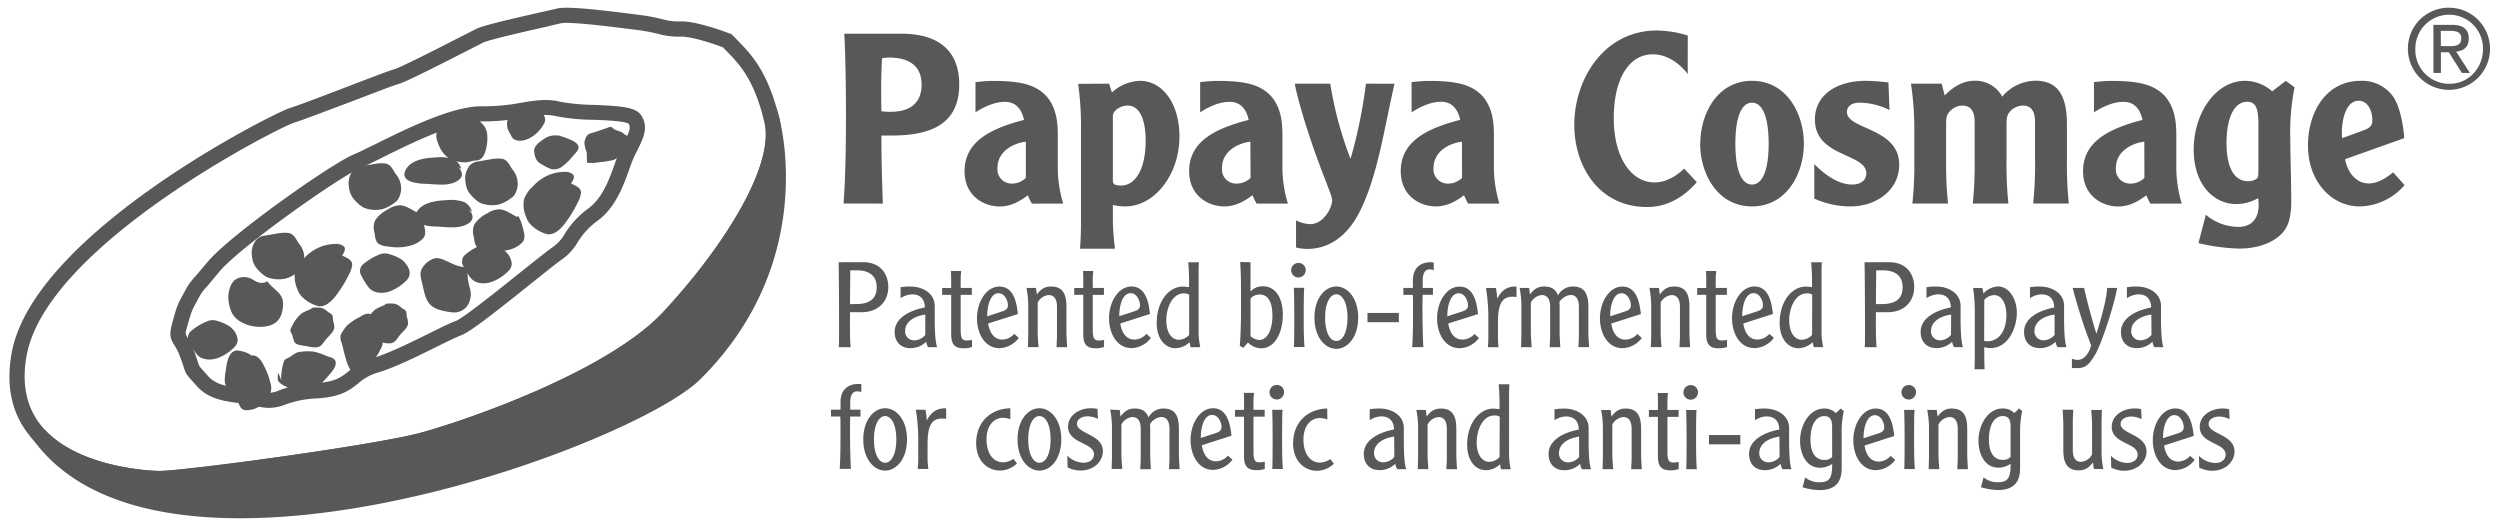
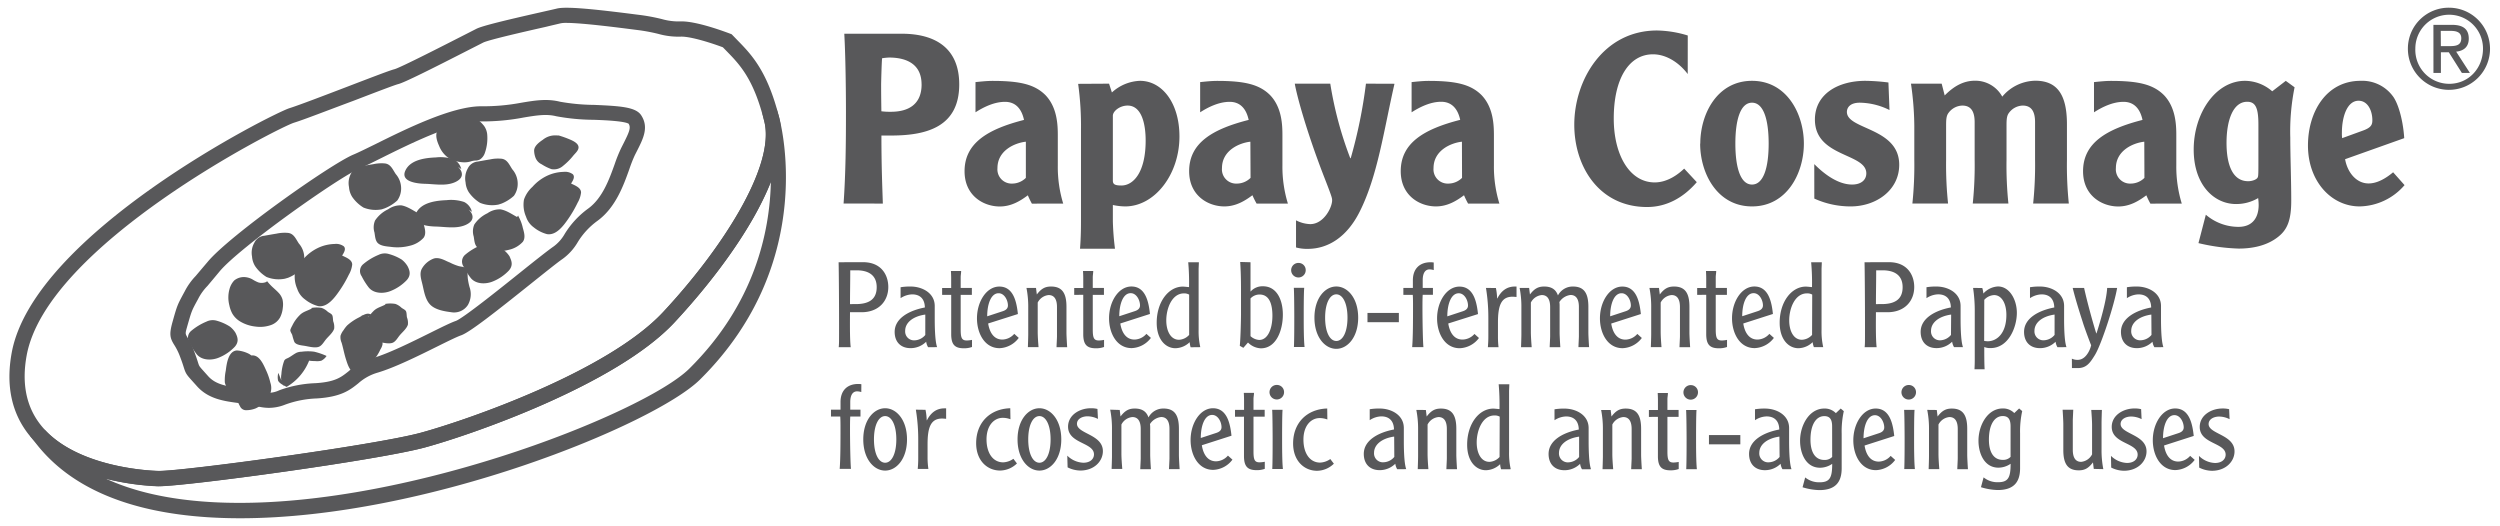
<svg xmlns="http://www.w3.org/2000/svg" id="Livello_1" data-name="Livello 1" viewBox="0 0 704.29 148.15">
  <defs>
    <style>.cls-1{fill:#58585a;}</style>
  </defs>
  <title>brevetti_mod</title>
-   <path class="cls-1" d="M217.31,33.34h0c0,.14.07.27.11.41,3.51,14.06-13,38.5-29,55.63S132,120.46,119.11,124,51,135,44.51,134.82c-4.24-.11-22.13-1.42-32.4-11.22l-.22.09c36.43,46.65,165.17.09,183.74-18.28,33.4-33,21.68-72.07,21.68-72.07" />
  <path class="cls-1" d="M67.65,146q-4.66,0-9.18-.29C36,144.25,19.79,137.29,10.2,125l-1.7-2.18,4.06-1.77,1,1c10.26,9.8,28.88,10.57,31,10.63,6.08.22,61.05-7.24,74-10.76,12.72-3.47,52.57-17.16,68.28-34,16.45-17.64,31.64-41.07,28.5-53.65l-.57-2.34,4-1.32.64,2.12c.12.4,11.7,40.66-22.23,74.22C184.4,119.53,120.21,146,67.65,146ZM29.79,134.83c7.87,3.64,17.55,5.84,29,6.57,51.9,3.32,122.65-24.94,135.37-37.52,18.46-18.26,22.7-38.58,23-52.58C212,64.27,201,79,190,90.84c-16.39,17.57-57.27,31.66-70.29,35.21-13.2,3.59-67.19,10.91-75,10.91h-.26A71.48,71.48,0,0,1,29.79,134.83Z" />
  <path class="cls-1" d="M44.71,137h-.26c-2.57-.07-25.39-1.06-36.16-14.34-5-6.18-6.69-14-5-23.25C9.43,65.78,77,31.87,81.56,30.47c2.46-.76,9.86-3.59,16.39-6.09,7.42-2.84,12-4.6,13.2-4.89,1.7-.46,14.66-7.09,19.54-9.58l3.53-1.8c1.75-.86,8.13-2.4,18.57-4.76,1.91-.43,3.41-.77,4.1-.94,2.62-.65,10.54.16,22.46,1.69l.88.11a54.63,54.63,0,0,1,6.25,1.17,17,17,0,0,0,5.2.65c4.53-.16,13,3.08,14,3.45l.44.17.33.34,1.2,1.24c4,4.09,8.57,8.72,11.88,22,3.76,15.1-12.79,39.67-29.53,57.62-16.39,17.57-57.27,31.66-70.3,35.21C106.49,129.65,52.49,137,44.71,137ZM159.56,6.45a7.67,7.67,0,0,0-1.63.12c-.71.18-2.24.52-4.19,1-4.78,1.08-16,3.62-17.61,4.42l-3.48,1.77c-11.36,5.81-18.75,9.5-20.46,9.93-1,.24-7.21,2.63-12.71,4.74C92.57,31,85.42,33.78,82.82,34.57,78.61,35.87,13.2,69,7.51,100.14c-1.46,8-.07,14.61,4.11,19.77,9.57,11.79,30.58,12.69,32.94,12.75h.22c7.14,0,61-7.28,73.75-10.76s52.57-17.15,68.28-34c16.45-17.64,31.64-41.06,28.51-53.65-3-12.13-7-16.14-10.77-20l-.91-.93c-2.66-1-8.83-3.06-11.79-3a20.85,20.85,0,0,1-6.35-.76,50.37,50.37,0,0,0-5.81-1.09l-.88-.11C174.46,7.8,164,6.45,159.56,6.45Z" />
  <path class="cls-1" d="M75.71,114.9a13.37,13.37,0,0,1-3.31-.46,45.2,45.2,0,0,0-5.09-.88c-4.23-.56-8.61-1.15-11.84-4.78l-1.25-1.39c-1.69-1.87-1.9-2.14-2.48-4-.19-.61-.47-1.48-1-2.86a17,17,0,0,0-1.67-3.39c-1.21-1.94-1.42-3-.49-6.37C49.91,86,50,85.87,51.73,82.65l.3-.55a18.25,18.25,0,0,1,3.09-4.34c.77-.91,1.84-2.18,3.39-4,6.12-7.39,34.65-27.55,41.08-30.22,1.34-.56,3.48-1.62,6-2.85,8.64-4.29,21.66-10.75,29.93-10.75h.2a57.57,57.57,0,0,0,11.14-1c3.9-.65,7.27-1.2,10.92-.28a57.57,57.57,0,0,0,9.63.89c7.43.32,11.7.61,13.22,2.92h0c2.21,3.38.61,6.53-1.24,10.17l-.54,1.06a39,39,0,0,0-1.55,3.94c-1.63,4.57-3.87,10.83-8.94,14.54a20.79,20.79,0,0,0-5.62,6.07,15.39,15.39,0,0,1-4.28,4.72c-1.29.87-4.73,3.63-8.71,6.81-10.1,8.08-17.43,13.86-19.88,14.7-1.19.41-3.75,1.68-6.72,3.15-5.34,2.65-12,5.95-16.83,7.37a14,14,0,0,0-5.39,3c-2.35,1.88-4.78,3.82-11.73,4.25a28.64,28.64,0,0,0-9,1.79A12.37,12.37,0,0,1,75.71,114.9Zm59.76-80.7c-7.26,0-20.24,6.44-28,10.3-2.65,1.32-4.75,2.36-6.22,3-5.71,2.37-33.84,22.25-39.42,29-1.56,1.89-2.64,3.16-3.41,4.08a14.85,14.85,0,0,0-2.59,3.61l-.31.57C54,87.56,54,87.56,52.74,91.95c-.56,2-.56,2,0,3a21.4,21.4,0,0,1,2,4.14c.56,1.49.86,2.42,1.06,3.07.32,1,.32,1,1.57,2.39l1.27,1.42c2.17,2.44,5.42,2.87,9.19,3.37a48.22,48.22,0,0,1,5.58,1,7.17,7.17,0,0,0,5.26-.39,32.78,32.78,0,0,1,10.18-2c5.59-.35,7.23-1.66,9.31-3.32a18.09,18.09,0,0,1,6.86-3.74c4.49-1.32,10.94-4.52,16.14-7.1,3.23-1.6,5.78-2.87,7.23-3.37,1.94-.67,12.36-9,18.59-14,4.22-3.38,7.55-6,9-7a11.3,11.3,0,0,0,3.12-3.54,25,25,0,0,1,6.65-7.16c4-2.93,5.9-8.25,7.43-12.52A41.14,41.14,0,0,1,175,41.7l.55-1.09c1.79-3.53,2.22-4.63,1.55-5.75-1.19-.73-6.41-1-9.89-1.11a59.44,59.44,0,0,1-10.5-1c-2.77-.7-5.59-.24-9.16.35a61.92,61.92,0,0,1-11.9,1.11Zm41.67.71Z" />
  <path class="cls-1" d="M687.63,13h2.2c1.86,0,3.55-.09,3.55-2.23,0-1.79-1.54-2.07-3-2.07h-2.78Zm-2.1-6h5.23c3.21,0,4.73,1.27,4.73,3.87,0,2.45-1.54,3.47-3.55,3.68l3.87,6h-2.26l-3.68-5.82h-2.23v5.82h-2.1ZM690,23.61c5.35,0,9.5-4.27,9.5-9.93a9.53,9.53,0,1,0-19.06,0A9.55,9.55,0,0,0,690,23.61m0-21.44a11.57,11.57,0,1,1-11.66,11.51A11.51,11.51,0,0,1,690,2.17" />
-   <path class="cls-1" d="M178,39.93c-.41-.5-.67-1.24-1.22-1.6-.28-.19-.6-.29-.86-.5a3.69,3.69,0,0,0-.82-.61c-.64-.29-1.36-.41-2-.77-.33-.19-.6-.61-1-.7a2.16,2.16,0,0,0-.92.23l-1.74.61c-.92.32-1.84.63-2.77.89a2.34,2.34,0,0,0-1.38.83,5.3,5.3,0,0,0-.66,1.83,8.1,8.1,0,0,0,.59,2.58c.23,1.06,0,2.14.21,3.19.49-.06,1,0,1.46,0,.92,0,1.84-.21,2.76-.3a12.68,12.68,0,0,0,1.68-.25A10.55,10.55,0,0,0,173,45a9,9,0,0,1,1.48-.75l1.07-.26c.42-.1.83-.19,1.25-.31a3.53,3.53,0,0,0,.83-.18s.25-.39.3-.46a1.93,1.93,0,0,0,.33-.59,2,2,0,0,0,0-.58,2.62,2.62,0,0,1-.14-.51c0-.22.27-.24.29-.45s-.27-.38,0-.54" />
  <path class="cls-1" d="M160.75,51.64c1.05.54,2.94,1.15,2.94,2.59a7.14,7.14,0,0,1-.95,2.85,33.11,33.11,0,0,1-2.7,4.64c-1.28,1.84-3.33,4.66-5.93,4.24a9.93,9.93,0,0,1-3.72-1.89,6,6,0,0,1-2.19-3,8.42,8.42,0,0,1-.59-4.83A8.53,8.53,0,0,1,150,52.64a12.77,12.77,0,0,1,4.66-3.36,11.67,11.67,0,0,1,4.12-.86,3.66,3.66,0,0,1,2.58.66c.78.8-.1,2-.55,2.74" />
  <path class="cls-1" d="M117.69,60c-1.43-.78-3-1.88-4.64-2.15a6,6,0,0,0-3.69,1.1,9.1,9.1,0,0,0-3.7,3.17,4.94,4.94,0,0,0-.17,3.37c.17.93.2,2.18.88,2.92.88.94,2.64,1,3.82,1.15a13.59,13.59,0,0,0,5.22-.32A7.52,7.52,0,0,0,119.32,67c.85-1.14.35-2.7,0-3.95A11.74,11.74,0,0,0,118,59.63l.13-.06" />
  <path class="cls-1" d="M114.76,74.89c.79,1.44,1,2.69-.15,4a12.74,12.74,0,0,1-4.35,3c-2,.89-4.89.93-6.38-.9a19.18,19.18,0,0,1-2-3.18,2.52,2.52,0,0,1,.46-3.4,16.38,16.38,0,0,1,4.28-2.6,4,4,0,0,1,3-.23,13.55,13.55,0,0,1,3.55,1.55,6.78,6.78,0,0,1,1.82,2.17" />
  <path class="cls-1" d="M66.29,93.69c.79,1.44,1,2.69-.15,4a12.75,12.75,0,0,1-4.35,3c-2,.89-4.89.93-6.38-.9a19.18,19.18,0,0,1-2-3.18,2.52,2.52,0,0,1,.46-3.4,16.38,16.38,0,0,1,4.28-2.6,4,4,0,0,1,3-.23A13.55,13.55,0,0,1,64.76,92a6.78,6.78,0,0,1,1.82,2.17" />
  <path class="cls-1" d="M145.65,61.13c-1.43-.78-3-1.88-4.64-2.15a6,6,0,0,0-3.69,1.1,9.11,9.11,0,0,0-3.7,3.17,4.94,4.94,0,0,0-.17,3.37c.17.93.2,2.18.88,2.92.88.94,2.64,1,3.82,1.15a13.61,13.61,0,0,0,5.22-.32,7.52,7.52,0,0,0,3.91-2.24c.85-1.14.35-2.7,0-3.95a11.74,11.74,0,0,0-1.36-3.47l.13-.06" />
  <path class="cls-1" d="M143.5,72.22c.79,1.44,1,2.69-.15,4a12.77,12.77,0,0,1-4.35,3c-2,.89-4.89.93-6.38-.9a19.2,19.2,0,0,1-2-3.18,2.52,2.52,0,0,1,.46-3.4,16.35,16.35,0,0,1,4.28-2.6,4,4,0,0,1,3-.23A13.48,13.48,0,0,1,142,70.52a6.78,6.78,0,0,1,1.82,2.17" />
  <path class="cls-1" d="M126.71,74c-1.33-.64-3-1.62-4.49-1.17a6.42,6.42,0,0,0-3.37,2.86c-.79,1.42-.13,3.17.2,4.63.46,2,.84,4.51,2.55,5.87,1.43,1.14,3.66,1.53,5.43,1.75a4.65,4.65,0,0,0,4.77-2,6.09,6.09,0,0,0,.47-5.09,18,18,0,0,1-.47-2.31c-.08-.71-.05-1.44-.16-2.15-.19-1.29-1.38-1.16-2.41-1.42a14.6,14.6,0,0,1-3.37-1.5" />
  <path class="cls-1" d="M108.53,85.62a8.36,8.36,0,0,1,2.86,0,4.8,4.8,0,0,1,1.71,1.07c.37.29.93.5,1.21.89s.23,1.25.33,1.81a4.31,4.31,0,0,1,.27,2.07c-.35,1.14-1.56,2.11-2.3,3-.58.69-1.17,1.83-2.08,2.13-1.14.37-2.79-.1-3.93-.29-.86-.14-2.39-.23-2.9-1.09a15.78,15.78,0,0,1-.61-2c-.17-.4-.58-.94-.53-1.4a5.63,5.63,0,0,1,.52-1.15,10.22,10.22,0,0,1,2.06-2.94c1-1.08,2.24-1.26,3.44-1.94" />
  <path class="cls-1" d="M87.76,86.75a8.31,8.31,0,0,1,2.86,0,4.82,4.82,0,0,1,1.71,1.07c.37.29.93.49,1.21.89s.23,1.25.33,1.81a4.31,4.31,0,0,1,.27,2.07c-.35,1.14-1.56,2.11-2.3,3-.58.69-1.17,1.83-2.08,2.13-1.14.37-2.79-.1-3.93-.29-.86-.14-2.39-.23-2.9-1.09a15.65,15.65,0,0,1-.61-2c-.17-.4-.58-.94-.53-1.4a5.76,5.76,0,0,1,.52-1.15,10.22,10.22,0,0,1,2.06-2.94c1-1.08,2.24-1.26,3.44-1.94" />
  <path class="cls-1" d="M101.69,88.78a4.74,4.74,0,0,1,3.24,1.31,13.71,13.71,0,0,1,2.76,2.7c.32.48.12,1,.08,1.52-.07.89,0,1.79,0,2.67a3.93,3.93,0,0,1-.57,1.4,13.33,13.33,0,0,1-1.87,3,18.63,18.63,0,0,1-2.91,2.27c-.69.51-1.56,1.5-2.51,1.32-1.41-.27-2.07-2.58-2.43-3.7-.5-1.54-.78-3.14-1.23-4.69a3.84,3.84,0,0,1-.32-2A5,5,0,0,1,96.79,93a8.57,8.57,0,0,1,1-1.31,14.91,14.91,0,0,1,3.39-2.29c.74-.4,1.88-1.19,2.78-1,.68.11,1.28.81,1.78,1.24" />
-   <path class="cls-1" d="M79.92,108.87a4.74,4.74,0,0,1-.65-3.43,13.69,13.69,0,0,1,.78-3.78c.23-.53.75-.63,1.24-.89.78-.42,1.48-1,2.27-1.4A3.92,3.92,0,0,1,85,99.08a13.28,13.28,0,0,1,3.51,0A18.43,18.43,0,0,1,92,100.28c.8.3,2.1.5,2.47,1.4.54,1.33-1,3.14-1.8,4-1,1.25-2.22,2.35-3.28,3.57a3.82,3.82,0,0,1-1.49,1.34,4.94,4.94,0,0,1-1.81.09,8.39,8.39,0,0,1-1.62-.11A14.83,14.83,0,0,1,80.73,109c-.74-.41-2-.94-2.39-1.78a4.29,4.29,0,0,1,.08-2.17" />
+   <path class="cls-1" d="M79.92,108.87a4.74,4.74,0,0,1-.65-3.43,13.69,13.69,0,0,1,.78-3.78c.23-.53.75-.63,1.24-.89.78-.42,1.48-1,2.27-1.4A3.92,3.92,0,0,1,85,99.08a13.28,13.28,0,0,1,3.51,0A18.43,18.43,0,0,1,92,100.28a3.82,3.82,0,0,1-1.49,1.34,4.94,4.94,0,0,1-1.81.09,8.39,8.39,0,0,1-1.62-.11A14.83,14.83,0,0,1,80.73,109c-.74-.41-2-.94-2.39-1.78a4.29,4.29,0,0,1,.08-2.17" />
  <path class="cls-1" d="M70.83,100.14c2.19-.29,3.36,2.47,4.1,4.11a18.55,18.55,0,0,1,1.24,3.57,4.65,4.65,0,0,1,0,3,13,13,0,0,1-1.49,2A6.27,6.27,0,0,1,72,115.06a7.32,7.32,0,0,1-2.78.5,1.84,1.84,0,0,1-1.6-1.1c-.5-.84-.75-1.8-1.23-2.65a8,8,0,0,0-1.7-1.87,3.8,3.8,0,0,1-1.35-2.21,12.8,12.8,0,0,1,.26-3.29c.24-1.85.66-5.59,3.18-5.71a9,9,0,0,1,3.45,1" />
  <path class="cls-1" d="M157.39,38.16a29.93,29.93,0,0,1,3.46,1.26c.84.39,2.22,1.08,2.13,2.2-.07.87-1,1.63-1.49,2.24a18.19,18.19,0,0,1-2.86,2.86,3.86,3.86,0,0,1-3.28.93,13.08,13.08,0,0,1-2.74-1.36,3.36,3.36,0,0,1-1.73-1.81,6.08,6.08,0,0,1-.41-2.13c.08-1.31,1.51-2.33,2.49-3a5.4,5.4,0,0,1,3.71-1.2" />
-   <path class="cls-1" d="M151.32,29.85c.58.82,1.2,1.63,1.74,2.48a2.09,2.09,0,0,1,.4,2.08,9.57,9.57,0,0,1-4.63,4.69c-1.52.71-4,1-4.8-.82-.3-.65-.73-1.26-1-1.92a5,5,0,0,1,0-2.71c.26-1.53.69-2.83,2.2-3.51A28.63,28.63,0,0,1,149.82,29" />
  <path class="cls-1" d="M141.27,57.36a11.35,11.35,0,0,0,3.51-2.2,5.81,5.81,0,0,0,1.06-3.66,6.13,6.13,0,0,0-1.5-3.78c-.83-1.21-1.37-2.77-3-3a10.64,10.64,0,0,0-3.33.2c-1.15.18-2.3.4-3.46.6a3.42,3.42,0,0,0-2.77,1.94,5.65,5.65,0,0,0-.62,3.91,5.94,5.94,0,0,0,.9,2.77,10.59,10.59,0,0,0,3.17,3,9.12,9.12,0,0,0,5.17.5" />
  <path class="cls-1" d="M96.28,71.94c1.05.54,2.94,1.15,2.94,2.59a7.13,7.13,0,0,1-.95,2.85A33.11,33.11,0,0,1,95.57,82c-1.28,1.84-3.33,4.66-5.93,4.24a10,10,0,0,1-3.72-1.89,6,6,0,0,1-2.19-3,8.42,8.42,0,0,1-.59-4.83,8.53,8.53,0,0,1,2.35-3.57,12.77,12.77,0,0,1,4.66-3.36,11.67,11.67,0,0,1,4.12-.86,3.66,3.66,0,0,1,2.58.66c.78.8-.1,2-.55,2.74" />
  <path class="cls-1" d="M81.14,78.26a11.35,11.35,0,0,0,3.51-2.2,5.81,5.81,0,0,0,1.06-3.66,6.13,6.13,0,0,0-1.5-3.78c-.83-1.21-1.37-2.77-3-3a10.69,10.69,0,0,0-3.32.2c-1.15.18-2.3.4-3.46.6a3.42,3.42,0,0,0-2.77,1.94A5.65,5.65,0,0,0,71,72.25a5.94,5.94,0,0,0,.9,2.77,10.59,10.59,0,0,0,3.17,3,9.12,9.12,0,0,0,5.17.5" />
  <path class="cls-1" d="M108.41,58.68a11.35,11.35,0,0,0,3.51-2.2A5.79,5.79,0,0,0,113,52.83a6.13,6.13,0,0,0-1.5-3.78c-.83-1.21-1.37-2.77-3-3a10.7,10.7,0,0,0-3.33.2c-1.15.18-2.3.4-3.46.6a3.42,3.42,0,0,0-2.77,1.94,5.65,5.65,0,0,0-.62,3.91,5.94,5.94,0,0,0,.9,2.77,10.59,10.59,0,0,0,3.17,3,9.12,9.12,0,0,0,5.17.5" />
  <path class="cls-1" d="M129.82,57.53l.11-.11c1.13.84,3.11,2,3.19,3.63.08,1.38-1.46,2.19-2.57,2.56-2.47.82-5.3.27-7.84.21-2-.05-7.09-.5-5.47-3.81,1.45-3,5.63-3.5,8.53-3.62a11.64,11.64,0,0,1,5,.52,4.2,4.2,0,0,1,2.18,2.76" />
  <path class="cls-1" d="M126.82,45.49l.11-.11c1.13.84,3.11,2,3.19,3.63.08,1.38-1.46,2.19-2.57,2.56-2.47.82-5.3.27-7.84.21-2-.05-7.09-.5-5.47-3.81,1.45-3,5.63-3.5,8.53-3.62a11.64,11.64,0,0,1,5,.52,4.2,4.2,0,0,1,2.18,2.76" />
  <path class="cls-1" d="M75.15,79.1a17.72,17.72,0,0,0,1.48,1.63c.6.57,1.24,1.1,1.8,1.7a4.58,4.58,0,0,1,1.16,1.95,6.38,6.38,0,0,1,.08,2.35,7.53,7.53,0,0,1-.74,2.64,4.73,4.73,0,0,1-2.45,2.15A9.19,9.19,0,0,1,72,92a10.58,10.58,0,0,1-4.32-1.42,6.34,6.34,0,0,1-2.25-2.27A8.54,8.54,0,0,1,64.61,86a8.82,8.82,0,0,1,.06-4.62A5.58,5.58,0,0,1,66,79a4.29,4.29,0,0,1,3.17-.92,5.06,5.06,0,0,1,2,.66,9.67,9.67,0,0,0,1.58.81,3.18,3.18,0,0,0,2.42-.2" />
  <path class="cls-1" d="M134.37,33.54a10.19,10.19,0,0,1,2,1.93,5,5,0,0,1,.87,2.25,12.47,12.47,0,0,1-.65,5.37,3.59,3.59,0,0,1-1.37,1.83,2.91,2.91,0,0,1-1.4.31,4.87,4.87,0,0,0-1.19.24,6.09,6.09,0,0,1-1.92.26,9.35,9.35,0,0,1-4-1,7.41,7.41,0,0,1-3-3.62c-.56-1.25-1.17-2.93-.51-4.25a6.19,6.19,0,0,1,.85-1.17,9,9,0,0,1,.65-.81,4.44,4.44,0,0,1,2-.82,34.92,34.92,0,0,1,3.76-.75,7.34,7.34,0,0,1,2.79,0,18.66,18.66,0,0,1,2.76,1" />
  <path class="cls-1" d="M619.55,131.73a8.23,8.23,0,0,0,3.58.9c3.89,0,6.37-2.61,6.37-5.46,0-4.76-7.3-4.86-7.3-7.71,0-1.34,1.41-2.11,3-2.11a6.67,6.67,0,0,1,2.91.74l-.13-2.81a7.23,7.23,0,0,0-1.88-.2c-3.15,0-6.4,1.91-6.4,5.19,0,4.83,7.3,4.39,7.3,7.81,0,1.24-1,2.35-3,2.35a6.79,6.79,0,0,1-4.52-2Zm-10.19-8.28c0-3.28,1-6.5,3.22-6.5,1.64,0,2.61,2,2.61,3.45,0,.84-.57,1.34-1.54,1.64Zm8.65-.64c-.34-3.15-1.14-7.74-5.23-7.74-3.62,0-6.3,4.25-6.3,8.95,0,4.19,2.14,8.41,6.37,8.41a7.09,7.09,0,0,0,5.43-2.88L617,128.42a4.57,4.57,0,0,1-3.35,1.61c-2.55,0-3.65-2.28-4-4.53Zm-23.25,8.91a8.21,8.21,0,0,0,3.58.9c3.89,0,6.37-2.61,6.37-5.46,0-4.76-7.3-4.86-7.3-7.71,0-1.34,1.41-2.11,3-2.11a6.67,6.67,0,0,1,2.91.74l-.13-2.81a7.22,7.22,0,0,0-1.88-.2c-3.15,0-6.4,1.91-6.4,5.19,0,4.83,7.3,4.39,7.3,7.81,0,1.24-1,2.35-3,2.35a6.78,6.78,0,0,1-4.52-2Zm-2.22.44a27.45,27.45,0,0,1-.5-5.56V119.1c0-.7.07-2.95.1-3.62h-3c.1,1.34.23,3,.23,4.36V128a3.87,3.87,0,0,1-3.08,2.11c-1.54,0-2.35-1.14-2.35-3.38v-8.31c0-.34.1-2.18.13-3h-3c.07,1,.2,3.22.2,4.12v7.27c0,3.89,1.27,5.69,4.35,5.69,1.68,0,2.75-.6,4-2.24l.23,1.84Zm-26.13-3.45a2.87,2.87,0,0,1-2.24.84c-2.32,0-3.86-1.88-3.86-5.7,0-4.33,1.64-6.64,3.89-6.64,1.58,0,2.21.94,2.21,2.91Zm-8.34,8.54a17.16,17.16,0,0,0,4.72.8c4.79,0,6.3-2.51,6.3-6.16v-9.72a26.71,26.71,0,0,1,.6-6.36l-.87-.74-1.37,1.3a4.38,4.38,0,0,0-3.25-1.3c-4.29,0-6.83,4.76-6.83,9.08,0,3.59,1.64,7.6,5.63,7.6a6.1,6.1,0,0,0,3.42-1.1c0,3.86-.64,5.2-3.55,5.2a6.19,6.19,0,0,1-4.06-1.37Zm-15.14-21.78a27.43,27.43,0,0,1,.5,5.56v7.51c0,.7-.07,2.95-.1,3.62h3c-.1-1.34-.23-3-.23-4.36V119.6a3.88,3.88,0,0,1,3.08-2.11c1.54,0,2.35,1.14,2.35,3.38v8.31c0,.34-.1,2.18-.13,3h3c-.07-1-.2-3.22-.2-4.12v-7.27c0-3.89-1.27-5.69-4.35-5.69-1.68,0-2.75.6-4,2.24l-.23-1.84Zm-5-7a2.05,2.05,0,1,0,1.84,2,2,2,0,0,0-1.84-2m-1.51,7c.1,1.24.14,6.67.14,8.14,0,2.21,0,6.53-.1,8.54h3c-.23-2-.23-6.33-.23-8.54,0-1.47,0-6.9.13-8.14Zm-11.43,8c0-3.28,1-6.5,3.22-6.5,1.64,0,2.61,2,2.61,3.45,0,.84-.57,1.34-1.54,1.64Zm8.65-.64c-.34-3.15-1.14-7.74-5.23-7.74-3.62,0-6.3,4.25-6.3,8.95,0,4.19,2.14,8.41,6.36,8.41a7.08,7.08,0,0,0,5.43-2.88l-1.27-1.14a4.57,4.57,0,0,1-3.35,1.61c-2.55,0-3.66-2.28-4-4.53Zm-17.49,5.9a2.88,2.88,0,0,1-2.25.84c-2.31,0-3.86-1.88-3.86-5.7,0-4.33,1.64-6.64,3.89-6.64,1.58,0,2.21.94,2.21,2.91Zm-8.34,8.54a17.17,17.17,0,0,0,4.72.8c4.79,0,6.3-2.51,6.3-6.16v-9.72a26.6,26.6,0,0,1,.6-6.36l-.87-.74-1.37,1.3a4.38,4.38,0,0,0-3.25-1.3c-4.29,0-6.83,4.76-6.83,9.08,0,3.59,1.64,7.6,5.63,7.6a6.11,6.11,0,0,0,3.42-1.1c0,3.86-.64,5.2-3.55,5.2a6.19,6.19,0,0,1-4.06-1.37Zm-6.47-8.54a4.12,4.12,0,0,1-3,1.51,2.5,2.5,0,0,1-2.72-2.65c0-2.38,2.28-4.12,5.67-4.59Zm3.35,3.45c-.47-1.34-.67-4.15-.67-8.11v-3.48c0-3.69-3.55-5.49-6.8-5.49a15.89,15.89,0,0,0-2.81.2v3.08a6.22,6.22,0,0,1,3.25-1.07c2.48,0,3.55,1.54,3.59,3.69-4.56.87-8.51,3.12-8.51,6.87,0,2.85,1.71,4.59,4.49,4.59a6.24,6.24,0,0,0,4.39-1.81,4.06,4.06,0,0,0,.53,1.54Zm-23.25-7h8.84v-2.61h-8.84Zm-4.93-16.68a2.05,2.05,0,1,0,1.84,2,2,2,0,0,0-1.84-2m-1.51,7c.1,1.24.14,6.67.14,8.14,0,2.21,0,6.53-.1,8.54h3c-.23-2-.23-6.33-.23-8.54,0-1.47,0-6.9.13-8.14Zm-7.94,1.94v11.06c0,2.95,1,4,3.58,4a6.56,6.56,0,0,0,2.28-.37v-2a8.44,8.44,0,0,1-1.47.17c-1.44,0-1.71-.81-1.71-3.15v-9.72h3.15v-1.94h-3.15v-3c0-.6.14-1.17.14-1.77H467c.07,1.2.07,2,.07,2.31v2.48h-2.55v1.94Zm-16-1.94a27.27,27.27,0,0,1,.5,5.56v7.51c0,.7-.07,2.95-.1,3.62h3c-.1-1.34-.24-3-.24-4.36V119.6a3.88,3.88,0,0,1,3.09-2.11c1.54,0,2.35,1.14,2.35,3.38v8.31c0,.34-.1,2.18-.13,3h3c-.07-1-.2-3.22-.2-4.12v-7.27c0-3.89-1.27-5.69-4.35-5.69-1.68,0-2.75.6-4,2.24l-.23-1.84Zm-6.2,13.24a4.12,4.12,0,0,1-2.95,1.51,2.5,2.5,0,0,1-2.72-2.65c0-2.38,2.28-4.12,5.67-4.59Zm3.35,3.45c-.47-1.34-.67-4.15-.67-8.11v-3.48c0-3.69-3.55-5.49-6.8-5.49a15.89,15.89,0,0,0-2.81.2v3.08a6.22,6.22,0,0,1,3.25-1.07c2.48,0,3.55,1.54,3.59,3.69-4.56.87-8.51,3.12-8.51,6.87,0,2.85,1.71,4.59,4.49,4.59a6.24,6.24,0,0,0,4.39-1.81,4,4,0,0,0,.53,1.54Zm-25.76-3.45a4.11,4.11,0,0,1-2.85,1.37c-2.38,0-3.59-2.51-3.59-5.46,0-3.35,1.58-7.61,5-7.61a2.78,2.78,0,0,1,1.48.34Zm3.15,3.45a20.58,20.58,0,0,1-.47-4.92V110.19c0-.27.07-1.61.07-1.94h-3a63.55,63.55,0,0,1,.23,7c-.2,0-1.31-.14-1.74-.14-4,0-7.37,4.25-7.37,10.19,0,4.66,2.48,7.17,5.29,7.17a5.93,5.93,0,0,0,4-1.71,6.19,6.19,0,0,0,.27,1.44ZM399,115.48a27.43,27.43,0,0,1,.5,5.56v7.51c0,.7-.07,2.95-.1,3.62h3c-.1-1.34-.23-3-.23-4.36V119.6a3.88,3.88,0,0,1,3.08-2.11c1.54,0,2.35,1.14,2.35,3.38v8.31c0,.34-.1,2.18-.13,3h3c-.07-1-.2-3.22-.2-4.12v-7.27c0-3.89-1.27-5.69-4.35-5.69-1.68,0-2.75.6-4,2.24l-.23-1.84Zm-6.2,13.24a4.12,4.12,0,0,1-3,1.51,2.5,2.5,0,0,1-2.71-2.65c0-2.38,2.28-4.12,5.67-4.59Zm3.35,3.45c-.47-1.34-.67-4.15-.67-8.11v-3.48c0-3.69-3.55-5.49-6.8-5.49a15.89,15.89,0,0,0-2.81.2v3.08a6.21,6.21,0,0,1,3.25-1.07c2.48,0,3.55,1.54,3.59,3.69-4.56.87-8.51,3.12-8.51,6.87,0,2.85,1.71,4.59,4.49,4.59a6.25,6.25,0,0,0,4.39-1.81,4,4,0,0,0,.53,1.54Zm-22.25-17.09c-5.73.17-9.61,4.05-9.61,9.85,0,4.89,3.11,7.7,6.76,7.7a6.91,6.91,0,0,0,4.72-2l-1-1.31a5.34,5.34,0,0,1-2.88,1c-2.85,0-4.69-2.58-4.69-6.47,0-4.06,2.24-6.07,4.56-6.07a6.11,6.11,0,0,1,2.18.4Zm-14-6.63a2.05,2.05,0,1,0,1.84,2,2,2,0,0,0-1.84-2m-1.51,7c.1,1.24.13,6.67.13,8.14,0,2.21,0,6.53-.1,8.54h3c-.23-2-.23-6.33-.23-8.54,0-1.47,0-6.9.13-8.14Zm-7.94,1.94v11.06c0,2.95,1,4,3.58,4a6.56,6.56,0,0,0,2.28-.37v-2a8.44,8.44,0,0,1-1.47.17c-1.44,0-1.71-.81-1.71-3.15v-9.72h3.15v-1.94h-3.15v-3c0-.6.14-1.17.14-1.77H350.4c.07,1.2.07,2,.07,2.31v2.48h-2.55v1.94Zm-12.17,6c0-3.28,1-6.5,3.22-6.5,1.64,0,2.62,2,2.62,3.45,0,.84-.57,1.34-1.54,1.64Zm8.65-.64c-.34-3.15-1.14-7.74-5.22-7.74-3.62,0-6.3,4.25-6.3,8.95,0,4.19,2.14,8.41,6.36,8.41a7.08,7.08,0,0,0,5.43-2.88l-1.27-1.14a4.57,4.57,0,0,1-3.35,1.61c-2.55,0-3.66-2.28-4-4.53Zm-34.17-7.34a27.27,27.27,0,0,1,.5,5.56v7.51c0,.7-.07,2.95-.1,3.62h3c-.1-1.34-.24-3-.24-4.36V119.6a3.88,3.88,0,0,1,3.09-2.11c1.54,0,2.35,1.14,2.35,3.38v8.31c0,.34-.1,2.18-.13,3h3c-.07-1-.2-3.22-.2-4.12v-7.27c0-.47,0-.94-.07-1.31a4.29,4.29,0,0,1,3.15-2c1.54,0,2.35,1.14,2.35,3.38v8.31c0,.34-.1,2.18-.14,3h3c-.07-1-.2-3.22-.2-4.12v-7.27c0-3.89-1.27-5.69-4.35-5.69a4.68,4.68,0,0,0-4.22,2.51c-.6-1.71-1.84-2.51-3.88-2.51-1.68,0-2.75.6-4,2.24l-.23-1.84Zm-12,16.25a8.22,8.22,0,0,0,3.58.9c3.89,0,6.36-2.61,6.36-5.46,0-4.76-7.3-4.86-7.3-7.71,0-1.34,1.41-2.11,3-2.11a6.67,6.67,0,0,1,2.91.74l-.14-2.81a7.21,7.21,0,0,0-1.88-.2c-3.15,0-6.4,1.91-6.4,5.19,0,4.83,7.3,4.39,7.3,7.81,0,1.24-1,2.35-3,2.35a6.78,6.78,0,0,1-4.52-2Zm-7.94-14.44c1.81,0,3.15,2.48,3.15,6.57s-1.34,6.57-3.15,6.57-3.15-2.48-3.15-6.57,1.34-6.57,3.15-6.57m0-2.21c-3.15,0-6.16,3.25-6.16,8.78s3,8.78,6.16,8.78,6.16-3.25,6.16-8.78-3-8.78-6.16-8.78m-8.21,0c-5.73.17-9.61,4.05-9.61,9.85,0,4.89,3.11,7.7,6.76,7.7a6.92,6.92,0,0,0,4.73-2l-1-1.31a5.34,5.34,0,0,1-2.88,1c-2.85,0-4.69-2.58-4.69-6.47,0-4.06,2.25-6.07,4.56-6.07a6.1,6.1,0,0,1,2.18.4Zm-26.6.4a51.78,51.78,0,0,1,.67,8.51v5.19c0,1.24-.07,2.14-.14,3h3a24,24,0,0,1-.23-2.81v-4.12c0-4.73.87-7.27,4.09-7.27.47,0,1,.07,1.14.07v-2.94h-.47c-2.28,0-3.85,1.24-4.93,3.35h-.07a17,17,0,0,0-.34-2.94Zm-8.65,1.81c1.81,0,3.15,2.48,3.15,6.57s-1.34,6.57-3.15,6.57-3.15-2.48-3.15-6.57,1.34-6.57,3.15-6.57m0-2.21c-3.15,0-6.16,3.25-6.16,8.78s3,8.78,6.16,8.78,6.16-3.25,6.16-8.78-3-8.78-6.16-8.78m-6.7-6.77a6,6,0,0,0-.87-.07c-3.25,0-5,2-5,5.06v2.18H234.1v1.94h2.61c.07.87.07,2.28.07,3.18,0,3.89,0,8.68-.23,11.56h3.18c-.14-1.27-.27-6.87-.27-11.22,0-1,0-2.58.07-3.52h2.88v-1.94h-2.88V113.3c0-2,.7-3.05,1.94-3.05a4.24,4.24,0,0,1,1.17.2Z" />
  <path class="cls-1" d="M606.11,94.35a4.12,4.12,0,0,1-3,1.51,2.5,2.5,0,0,1-2.71-2.65c0-2.38,2.28-4.12,5.67-4.59Zm3.35,3.45c-.47-1.34-.67-4.15-.67-8.11V86.21c0-3.69-3.55-5.49-6.8-5.49a15.89,15.89,0,0,0-2.81.2V84a6.21,6.21,0,0,1,3.25-1.07c2.48,0,3.55,1.54,3.59,3.69-4.56.87-8.51,3.12-8.51,6.87,0,2.85,1.71,4.59,4.49,4.59a6.24,6.24,0,0,0,4.39-1.81,4,4,0,0,0,.53,1.54Zm-25.76,5.9h1.61c2.48,0,3.48-1.44,4.86-3.68,1.84-3,5.46-14.14,6.26-18.9h-2.81c-.17,3.52-2,9.68-3,12.8h-.07c-1-3.15-2.71-9.45-3.42-12.8h-3.22c1,4.09,2.65,9,2.95,10,.6,1.88,2.28,6.3,2.28,6.2h-.07c.07.1-1,4.06-3.75,4.06a3.66,3.66,0,0,1-1.64-.34Zm-4.89-9.35a4.11,4.11,0,0,1-2.95,1.51,2.5,2.5,0,0,1-2.72-2.65c0-2.38,2.28-4.12,5.67-4.59Zm3.35,3.45c-.47-1.34-.67-4.15-.67-8.11V86.21c0-3.69-3.55-5.49-6.8-5.49a15.89,15.89,0,0,0-2.81.2V84a6.22,6.22,0,0,1,3.25-1.07c2.48,0,3.55,1.54,3.59,3.69-4.56.87-8.51,3.12-8.51,6.87,0,2.85,1.71,4.59,4.49,4.59a6.23,6.23,0,0,0,4.39-1.81,4,4,0,0,0,.53,1.54ZM559,84.47a4,4,0,0,1,2.78-1.34c2,0,3.45,2.14,3.45,5.6,0,5.26-2.75,7.41-5.26,7.41a6.88,6.88,0,0,1-1-.1Zm-3.15-3.35a44.11,44.11,0,0,1,.47,6.77v13.63c0,1.17-.07,2.31-.07,2.51h2.85c-.1-1.68-.1-4.49-.1-6.27a4.23,4.23,0,0,0,1.78.3c5.06,0,7.4-5.89,7.4-9.92,0-3.75-2.07-7.44-5.32-7.44a5.94,5.94,0,0,0-4.12,2,6.81,6.81,0,0,0-.3-1.57Zm-6.23,13.24a4.12,4.12,0,0,1-3,1.51A2.5,2.5,0,0,1,544,93.21c0-2.38,2.28-4.12,5.67-4.59ZM553,97.8c-.47-1.34-.67-4.15-.67-8.11V86.21c0-3.69-3.55-5.49-6.8-5.49a15.9,15.9,0,0,0-2.81.2V84A6.22,6.22,0,0,1,546,82.92c2.48,0,3.55,1.54,3.59,3.69-4.56.87-8.51,3.12-8.51,6.87,0,2.85,1.71,4.59,4.48,4.59a6.23,6.23,0,0,0,4.39-1.81,4,4,0,0,0,.54,1.54ZM528.48,85.67c0-3.18.07-6.34.07-9.52h1.78c3.19,0,5.67,1.24,5.67,4.76,0,3.75-2.65,4.76-5.93,4.76Zm-3.21-11.79c.07,2.61.13,12,.13,18,0,4.76,0,5-.1,5.93h3.38c-.3-2.41-.2-8.24-.2-9.85h3.22c5,0,7.57-3.28,7.57-7.1,0-3.25-1.84-7-7.14-7ZM510.49,94.35a4.11,4.11,0,0,1-2.85,1.37c-2.38,0-3.59-2.51-3.59-5.46,0-3.35,1.58-7.61,5-7.61a2.79,2.79,0,0,1,1.48.34Zm3.14,3.45a20.57,20.57,0,0,1-.47-4.92V75.82c0-.27.07-1.61.07-1.94h-3a63,63,0,0,1,.24,7c-.2,0-1.31-.14-1.74-.14-4,0-7.37,4.25-7.37,10.19,0,4.66,2.48,7.17,5.29,7.17a5.93,5.93,0,0,0,4-1.71A6.15,6.15,0,0,0,511,97.8Zm-22.82-8.71c0-3.28,1-6.5,3.22-6.5,1.64,0,2.62,2,2.62,3.45,0,.84-.57,1.34-1.54,1.64Zm8.65-.64c-.33-3.15-1.14-7.74-5.22-7.74-3.62,0-6.3,4.25-6.3,8.95,0,4.19,2.14,8.41,6.36,8.41a7.09,7.09,0,0,0,5.43-2.88l-1.27-1.14a4.57,4.57,0,0,1-3.35,1.61c-2.55,0-3.66-2.28-4-4.53Zm-18.79-5.4V94.12c0,2.95,1,4,3.58,4a6.56,6.56,0,0,0,2.28-.37v-2a8.26,8.26,0,0,1-1.47.17c-1.44,0-1.71-.81-1.71-3.15V83.06h3.15V81.12h-3.15v-3c0-.6.13-1.17.13-1.78H480.6c.07,1.2.07,2,.07,2.31v2.48h-2.55v1.94Zm-16-1.94a27.43,27.43,0,0,1,.5,5.56v7.51c0,.7-.07,2.95-.1,3.62h3c-.1-1.34-.23-3-.23-4.36V85.23a3.88,3.88,0,0,1,3.08-2.11c1.54,0,2.35,1.14,2.35,3.38v8.31c0,.34-.1,2.18-.13,3h3c-.07-1-.2-3.22-.2-4.12V86.41c0-3.89-1.27-5.69-4.35-5.69-1.68,0-2.75.6-4,2.24l-.23-1.84Zm-11.06,8c0-3.28,1-6.5,3.22-6.5,1.64,0,2.61,2,2.61,3.45,0,.84-.57,1.34-1.54,1.64Zm8.65-.64c-.34-3.15-1.14-7.74-5.23-7.74-3.62,0-6.3,4.25-6.3,8.95,0,4.19,2.14,8.41,6.37,8.41a7.1,7.1,0,0,0,5.43-2.88l-1.27-1.14a4.56,4.56,0,0,1-3.35,1.61c-2.55,0-3.65-2.28-4-4.53ZM428.1,81.12a27.43,27.43,0,0,1,.5,5.56v7.51c0,.7-.07,2.95-.1,3.62h3c-.1-1.34-.23-3-.23-4.36V85.23a3.88,3.88,0,0,1,3.08-2.11c1.54,0,2.35,1.14,2.35,3.38v8.31c0,.34-.1,2.18-.13,3h3c-.07-1-.2-3.22-.2-4.12V86.41c0-.47,0-.94-.07-1.31a4.29,4.29,0,0,1,3.15-2c1.54,0,2.35,1.14,2.35,3.38v8.31c0,.34-.1,2.18-.13,3h3c-.07-1-.2-3.22-.2-4.12V86.41c0-3.89-1.27-5.69-4.35-5.69a4.68,4.68,0,0,0-4.22,2.51c-.6-1.71-1.84-2.51-3.89-2.51-1.68,0-2.75.6-4,2.24l-.23-1.84Zm-9.48,0a51.78,51.78,0,0,1,.67,8.51v5.19c0,1.24-.07,2.14-.13,3h3A24.51,24.51,0,0,1,422,95V90.86c0-4.72.87-7.27,4.09-7.27.47,0,1,.07,1.14.07V80.72h-.47c-2.28,0-3.85,1.24-4.93,3.35h-.07a16.78,16.78,0,0,0-.34-2.94Zm-10.89,8c0-3.28,1-6.5,3.22-6.5,1.64,0,2.61,2,2.61,3.45,0,.84-.57,1.34-1.54,1.64Zm8.65-.64c-.34-3.15-1.14-7.74-5.23-7.74-3.62,0-6.3,4.25-6.3,8.95,0,4.19,2.14,8.41,6.37,8.41a7.09,7.09,0,0,0,5.43-2.88l-1.27-1.14A4.57,4.57,0,0,1,412,95.66c-2.55,0-3.65-2.28-4-4.53ZM403.9,73.95a6.37,6.37,0,0,0-.87-.07c-3.25,0-5,2-5,5.06v2.18h-2.68v1.94H398c.07.87.07,2.28.07,3.18,0,3.89,0,8.68-.24,11.56H401c-.14-1.27-.27-6.87-.27-11.22,0-1,0-2.58.07-3.52h2.88V81.12h-2.88V78.94c0-2,.7-3.05,1.94-3.05a4.25,4.25,0,0,1,1.17.2ZM385.24,90.76h8.84V88.15h-8.84Zm-8.78-7.84c1.81,0,3.15,2.48,3.15,6.57s-1.34,6.57-3.15,6.57-3.15-2.48-3.15-6.57,1.34-6.57,3.15-6.57m0-2.21c-3.15,0-6.16,3.25-6.16,8.78s3,8.78,6.16,8.78,6.16-3.25,6.16-8.78-3-8.78-6.16-8.78M366,74.08a2.05,2.05,0,1,0,1.84,2,2,2,0,0,0-1.84-2m-1.51,7c.1,1.24.13,6.66.13,8.14,0,2.21,0,6.53-.1,8.54h3c-.24-2-.24-6.33-.24-8.54,0-1.47,0-6.9.14-8.14Zm-12.2,3a3.46,3.46,0,0,1,2.55-1.11c2.75,0,3.62,2.68,3.62,6s-1.14,6.8-3.72,6.8a4,4,0,0,1-2.45-1.07Zm-2.91-10.28c.27,3.92.23,7.64.23,10.25v4.69c0,.64-.1,6.33-.34,8.68l1,.57,1.31-1.5a5.39,5.39,0,0,0,3.62,1.64c4.39,0,6.2-5.16,6.2-9.48s-1.81-8-5.59-8a4.46,4.46,0,0,0-3.52,1.51V73.88ZM335,94.35a4.11,4.11,0,0,1-2.85,1.37c-2.38,0-3.59-2.51-3.59-5.46,0-3.35,1.57-7.61,5-7.61A2.78,2.78,0,0,1,335,83Zm3.14,3.45a20.57,20.57,0,0,1-.47-4.92V75.82c0-.27.07-1.61.07-1.94h-3a63.54,63.54,0,0,1,.23,7c-.2,0-1.31-.14-1.74-.14-4,0-7.37,4.25-7.37,10.19,0,4.66,2.47,7.17,5.29,7.17a5.93,5.93,0,0,0,4-1.71,6.15,6.15,0,0,0,.27,1.44Zm-22.82-8.71c0-3.28,1-6.5,3.22-6.5,1.64,0,2.62,2,2.62,3.45,0,.84-.57,1.34-1.54,1.64Zm8.64-.64c-.33-3.15-1.14-7.74-5.22-7.74-3.62,0-6.3,4.25-6.3,8.95,0,4.19,2.14,8.41,6.36,8.41a7.09,7.09,0,0,0,5.43-2.88l-1.27-1.14a4.57,4.57,0,0,1-3.35,1.61c-2.55,0-3.66-2.28-4-4.53Zm-18.79-5.4V94.12c0,2.95,1,4,3.58,4a6.56,6.56,0,0,0,2.28-.37v-2a8.24,8.24,0,0,1-1.47.17c-1.44,0-1.71-.81-1.71-3.15V83.06H311V81.12h-3.15v-3c0-.6.13-1.17.13-1.78h-2.88c.07,1.2.07,2,.07,2.31v2.48h-2.55v1.94Zm-16-1.94a27.43,27.43,0,0,1,.5,5.56v7.51c0,.7-.07,2.95-.1,3.62h3c-.1-1.34-.23-3-.23-4.36V85.23a3.88,3.88,0,0,1,3.08-2.11c1.54,0,2.35,1.14,2.35,3.38v8.31c0,.34-.1,2.18-.13,3h3c-.07-1-.2-3.22-.2-4.12V86.41c0-3.89-1.27-5.69-4.35-5.69-1.68,0-2.75.6-4,2.24l-.23-1.84Zm-11.06,8c0-3.28,1-6.5,3.22-6.5,1.64,0,2.62,2,2.62,3.45,0,.84-.57,1.34-1.54,1.64Zm8.65-.64c-.34-3.15-1.14-7.74-5.23-7.74-3.62,0-6.3,4.25-6.3,8.95,0,4.19,2.14,8.41,6.36,8.41A7.09,7.09,0,0,0,287,95.19l-1.27-1.14a4.57,4.57,0,0,1-3.35,1.61c-2.55,0-3.65-2.28-4-4.53Zm-18.79-5.4V94.12c0,2.95,1,4,3.58,4a6.57,6.57,0,0,0,2.28-.37v-2a8.26,8.26,0,0,1-1.48.17c-1.44,0-1.71-.81-1.71-3.15V83.06h3.15V81.12h-3.15v-3c0-.6.13-1.17.13-1.78h-2.88c.07,1.2.07,2,.07,2.31v2.48h-2.55v1.94Zm-7.3,11.3a4.12,4.12,0,0,1-3,1.51A2.5,2.5,0,0,1,255,93.21c0-2.38,2.28-4.12,5.67-4.59ZM264,97.8c-.47-1.34-.67-4.15-.67-8.11V86.21c0-3.69-3.55-5.49-6.8-5.49a15.91,15.91,0,0,0-2.82.2V84a6.22,6.22,0,0,1,3.25-1.07c2.48,0,3.55,1.54,3.59,3.69-4.56.87-8.51,3.12-8.51,6.87,0,2.85,1.71,4.59,4.49,4.59a6.23,6.23,0,0,0,4.39-1.81,4,4,0,0,0,.54,1.54ZM239.46,85.67c0-3.18.07-6.34.07-9.52h1.78c3.19,0,5.67,1.24,5.67,4.76,0,3.75-2.65,4.76-5.93,4.76Zm-3.21-11.79c.07,2.61.13,12,.13,18,0,4.76,0,5-.1,5.93h3.38c-.3-2.41-.2-8.24-.2-9.85h3.22c5,0,7.57-3.28,7.57-7.1,0-3.25-1.84-7-7.14-7Z" />
  <path class="cls-1" d="M659.82,38.92a10.15,10.15,0,0,1-.07-1.54c0-4.49,1.48-9,4.69-9,2.61,0,3.89,2.81,3.89,5.49,0,1.34-.4,2.14-2.88,3Zm17.49,0c-.27-4.36-1.41-9.11-3-11.53A10.71,10.71,0,0,0,665,22.77c-9.58,0-14.81,8.65-14.81,18.23,0,10.12,6.63,17.15,14.54,17.15a17.06,17.06,0,0,0,12.67-6l-3.22-3.62c-2.15,1.81-4.56,3.15-6.9,3.15-3.55,0-6-3.22-6.63-6.83Zm-41.08,5.7c0,4.15,0,5-.2,5.36-.27.6-1.54,1.07-2.68,1.07-4.42,0-6.1-4.69-6.1-10.79,0-6.5,1.88-11.59,5.83-11.59,2.48,0,3.15,2,3.15,6.5Zm3.89-18.9a11.77,11.77,0,0,0-7.64-2.95C624.1,22.77,618,32,618,42.14c0,9.92,5.7,15.34,11.93,15.34a12.12,12.12,0,0,0,6.23-1.68,17.3,17.3,0,0,1,.14,1.94c0,3.35-1.54,6.17-5.7,6.17a14.16,14.16,0,0,1-9.18-3.42l-2.08,8a55.66,55.66,0,0,0,11.33,1.54c3.55,0,7.91-.67,11.26-3.42,2.48-2,3.55-4.69,3.55-10.05,0-5.83-.27-12.8-.27-17.76a63,63,0,0,1,1.21-14.21l-2.48-1.81Zm-36,24.39a5.51,5.51,0,0,1-3.89,1.61,4,4,0,0,1-4.15-4.36c0-5,4.89-7.1,8-7.44Zm10.52,7.24a35.39,35.39,0,0,1-1.54-10.72V38.18c0-2.95-.14-7.91-3.49-11.39-3.08-3.08-7.37-4-14.94-4-1.54,0-3.42.2-4.76.34v8.51c2.28-1.47,5.29-2.95,8.31-2.95s4.69,2,5.36,5.09c-10.19,2.61-16.75,6.5-16.75,14.47,0,6.9,5.36,9.92,9.92,9.92,3.22,0,5.76-1.54,7.91-3.15a23.09,23.09,0,0,0,1.14,2.35ZM547,23.57h-8.65a86.36,86.36,0,0,1,.94,11.93V45a104.65,104.65,0,0,1-.54,12.33h10.05A104.64,104.64,0,0,1,548.25,45V35.37c0-1.74.07-2.75.67-3.55a5,5,0,0,1,3.89-2.08c2.68,0,3.48,2,3.48,4.69V45a104.76,104.76,0,0,1-.53,12.33H565.8A104.64,104.64,0,0,1,565.27,45V35.37c0-1.74.07-2.75.67-3.55a5,5,0,0,1,3.89-2.08c2.68,0,3.48,2,3.48,4.69V45a104.64,104.64,0,0,1-.54,12.33h10.05A104.64,104.64,0,0,1,582.29,45V35c0-8.24-2.68-12.26-8.91-12.26a12.37,12.37,0,0,0-9.31,4.49,8.63,8.63,0,0,0-7.71-4.49c-3.28,0-6,1.61-8.51,4.15ZM511.12,55.94a24.55,24.55,0,0,0,10.25,2.21c7.17,0,13.67-4.56,13.67-11.73,0-10.52-14.74-9.85-14.74-14.88,0-1.27.94-2.61,3.62-2.61A19.24,19.24,0,0,1,532.3,31L532,23.24a55.86,55.86,0,0,0-6.5-.47c-7.64,0-14.21,3.69-14.21,10.92,0,10.66,14.48,9.38,14.48,15.15,0,1.81-1.41,3.15-4,3.15-4.62,0-8.91-4-10.66-5.76ZM498.26,40.46c0,6.83-1.48,11.53-4.69,11.53s-4.69-4.69-4.69-11.53,1.47-11.53,4.69-11.53,4.69,4.69,4.69,11.53m-19.3,0c0,8.31,4.76,17.69,14.61,17.69s14.61-9.38,14.61-17.69-4.76-17.69-14.61-17.69S479,32.15,479,40.46M475.47,10a31,31,0,0,0-8.65-1.41c-15.14,0-23.32,13.94-23.32,26.54,0,11.93,7.1,23.19,20.51,23.19,5.76,0,10.45-2.88,14-7l-3.55-3.82c-1.68,1.61-4.69,3.89-8.31,3.89-7,0-11.53-7.64-11.53-18,0-11.26,4.29-18.09,11.06-18.09,3.69,0,7.3,2.28,9.78,5.56ZM411.88,50.11A5.51,5.51,0,0,1,408,51.72a4,4,0,0,1-4.15-4.36c0-5,4.89-7.1,8-7.44Zm10.52,7.24a35.39,35.39,0,0,1-1.54-10.72V38.18c0-2.95-.14-7.91-3.49-11.39-3.08-3.08-7.37-4-14.94-4-1.54,0-3.42.2-4.76.34v8.51C400,30.14,403,28.67,406,28.67s4.69,2,5.36,5.09c-10.19,2.61-16.75,6.5-16.75,14.47,0,6.9,5.36,9.92,9.92,9.92,3.22,0,5.76-1.54,7.91-3.15a23.09,23.09,0,0,0,1.14,2.35ZM384.81,23.57a137.87,137.87,0,0,1-4.29,21h-.13a104.14,104.14,0,0,1-5.63-21h-10c.54,3.22,3.22,13.2,8.11,25.87,2.35,6,2.41,6.37,2.41,7,0,2-2.35,6.7-6.17,6.7a9.38,9.38,0,0,1-4-1.07v7.64a11.55,11.55,0,0,0,3.28.4c5.9,0,11.12-3.48,14.61-10.39,5.09-10.05,6.83-22.92,9.85-36.12ZM352.3,50.11a5.5,5.5,0,0,1-3.89,1.61,4,4,0,0,1-4.16-4.36c0-5,4.89-7.1,8-7.44Zm10.52,7.24a35.31,35.31,0,0,1-1.54-10.72V38.18c0-2.95-.13-7.91-3.48-11.39-3.08-3.08-7.37-4-14.94-4-1.54,0-3.42.2-4.76.34v8.51c2.28-1.47,5.29-2.95,8.31-2.95s4.69,2,5.36,5.09C341.58,36.37,335,40.26,335,48.23c0,6.9,5.36,9.92,9.92,9.92,3.22,0,5.76-1.54,7.91-3.15A23.45,23.45,0,0,0,354,57.35ZM313.51,32.62c0-1.34,2-2.88,4.15-2.88,3.89,0,5.09,5,5.09,9.85,0,9-3.48,12.67-6.83,12.67-1.94,0-2.41-.4-2.41-1.41Zm-9.78-9a86.33,86.33,0,0,1,.8,13.13V62.58c0,4.09-.2,6.5-.27,7.5h9.85a76.36,76.36,0,0,1-.6-7.71V57.75a17.35,17.35,0,0,0,3.48.4c8.31,0,15.28-9,15.28-19.7,0-9.45-4.89-15.68-11.12-15.68a12.35,12.35,0,0,0-7.91,3.28l-.8-2.48ZM289,50.11a5.51,5.51,0,0,1-3.89,1.61A4,4,0,0,1,281,47.36c0-5,4.89-7.1,8-7.44Zm10.52,7.24A35.39,35.39,0,0,1,298,46.63V38.18c0-2.95-.14-7.91-3.49-11.39-3.08-3.08-7.37-4-14.94-4-1.54,0-3.42.2-4.76.34v8.51c2.28-1.47,5.29-2.95,8.31-2.95s4.69,2,5.36,5.09c-10.19,2.61-16.75,6.5-16.75,14.47,0,6.9,5.36,9.92,9.92,9.92,3.22,0,5.76-1.54,7.91-3.15a22.52,22.52,0,0,0,1.14,2.35ZM259.63,23.78c0,5.56-3.62,7.71-8.65,7.71a19.16,19.16,0,0,1-2.68-.14c-.07-4.36-.07-5.83-.07-7.64,0-.2.13-5.9.27-7.3a17.42,17.42,0,0,1,1.94-.2c5,0,9.18,1.88,9.18,7.57M248.71,57.35c-.13-4.29-.4-10.05-.4-19.17h2.75c10.19,0,19.17-2.55,19.17-14.41,0-10.25-6.77-14.27-16.22-14.27H237.85c.34,6,.47,15.75.47,22.11,0,8.58-.07,17.15-.67,25.73Z" />
</svg>